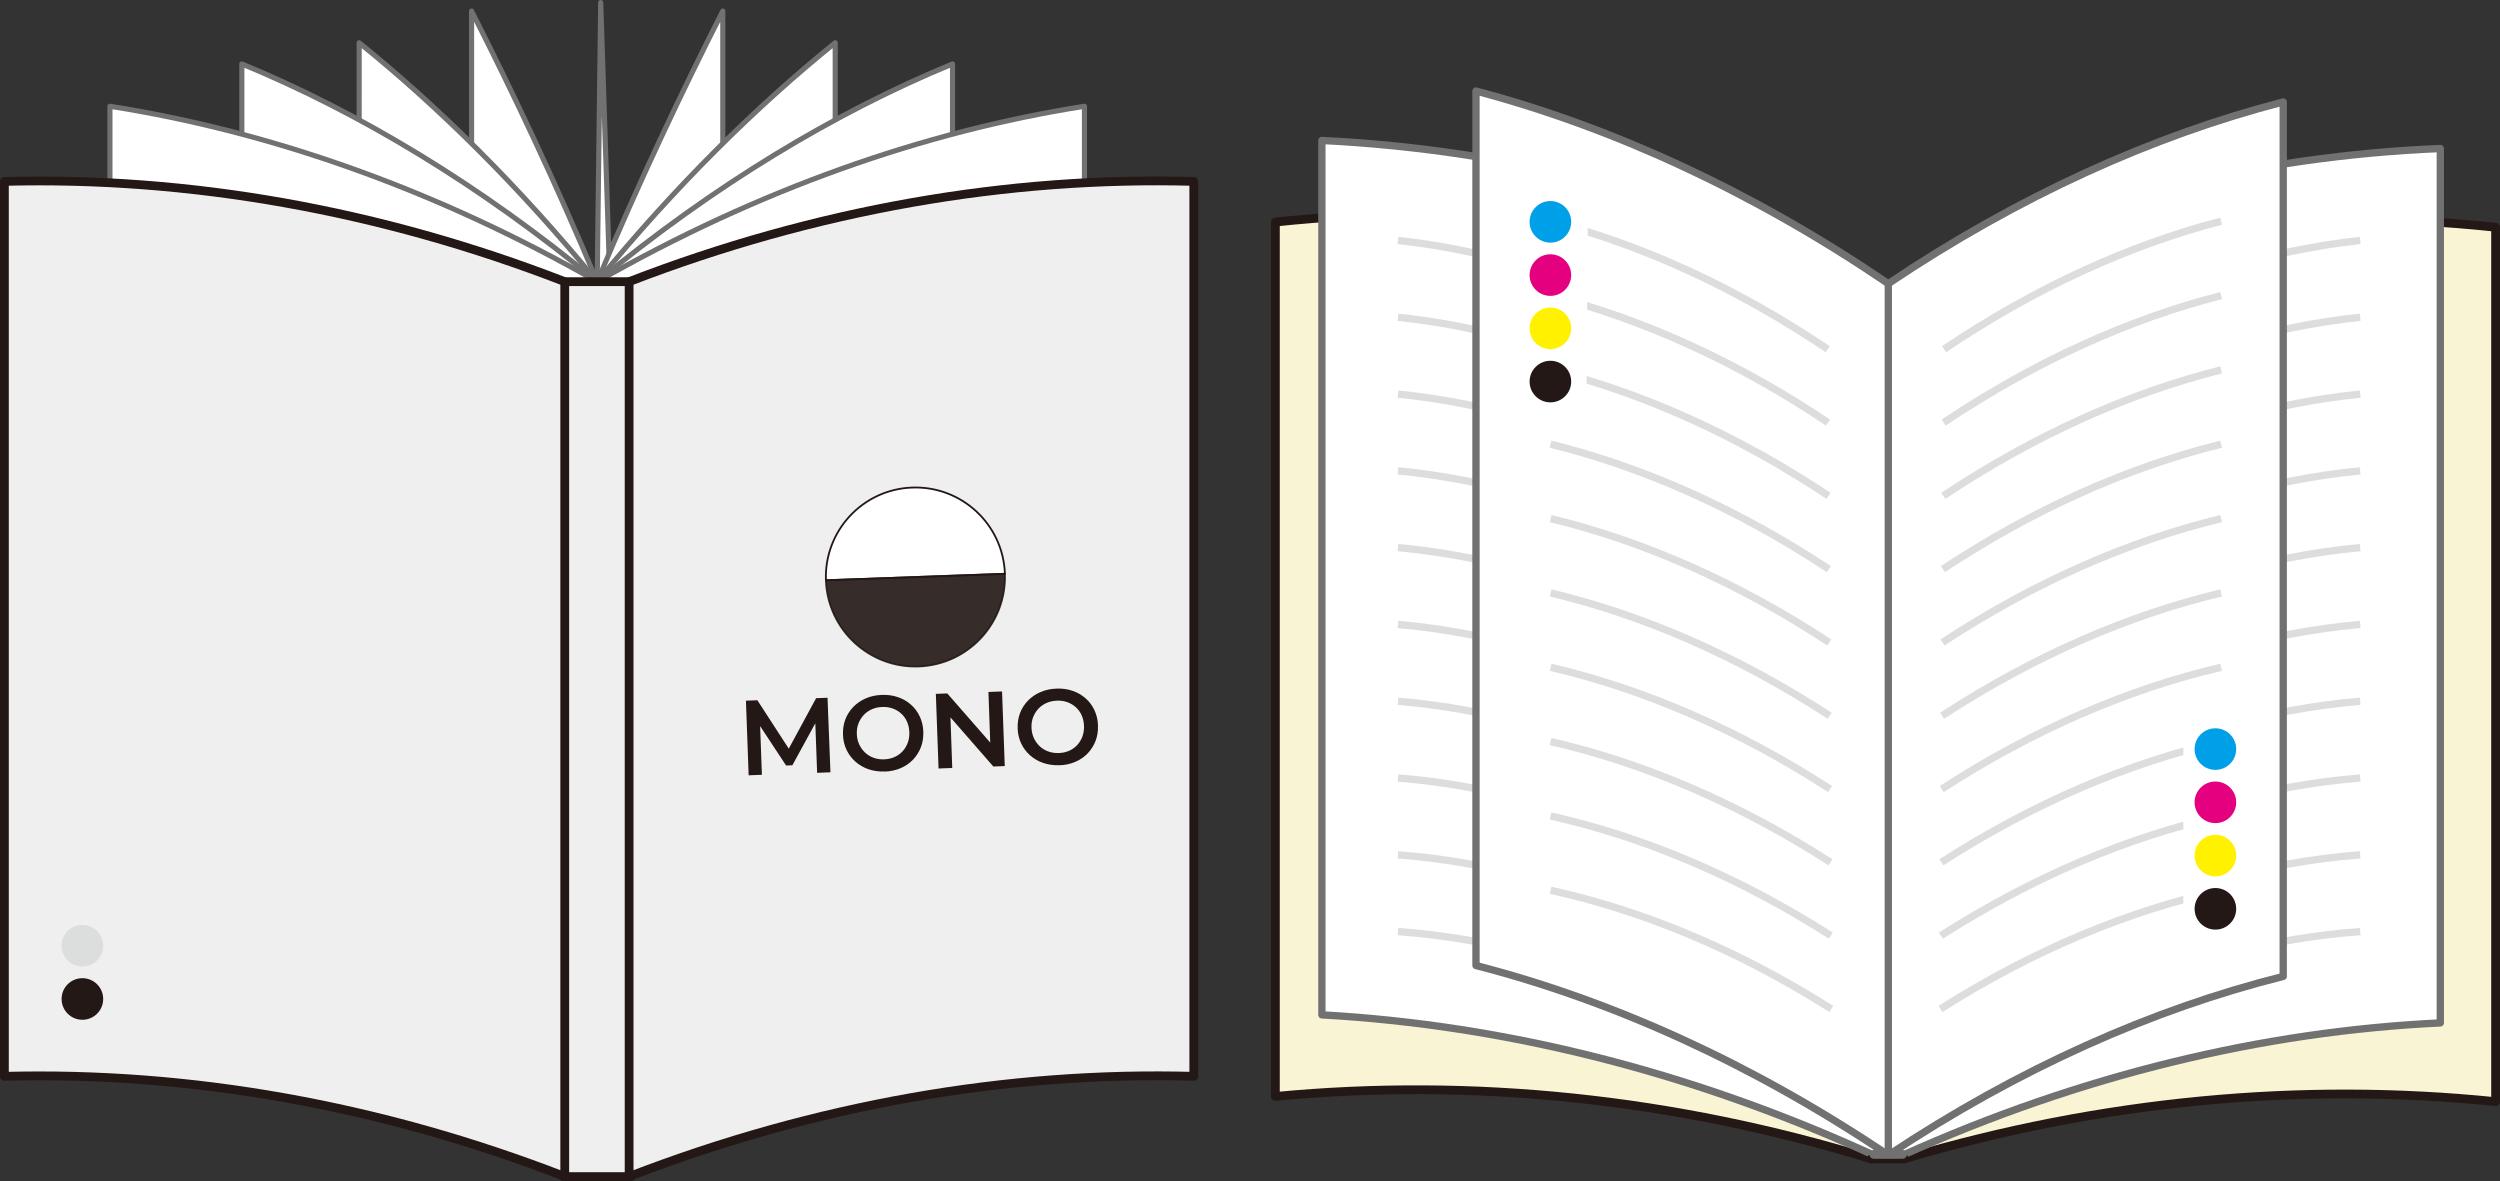
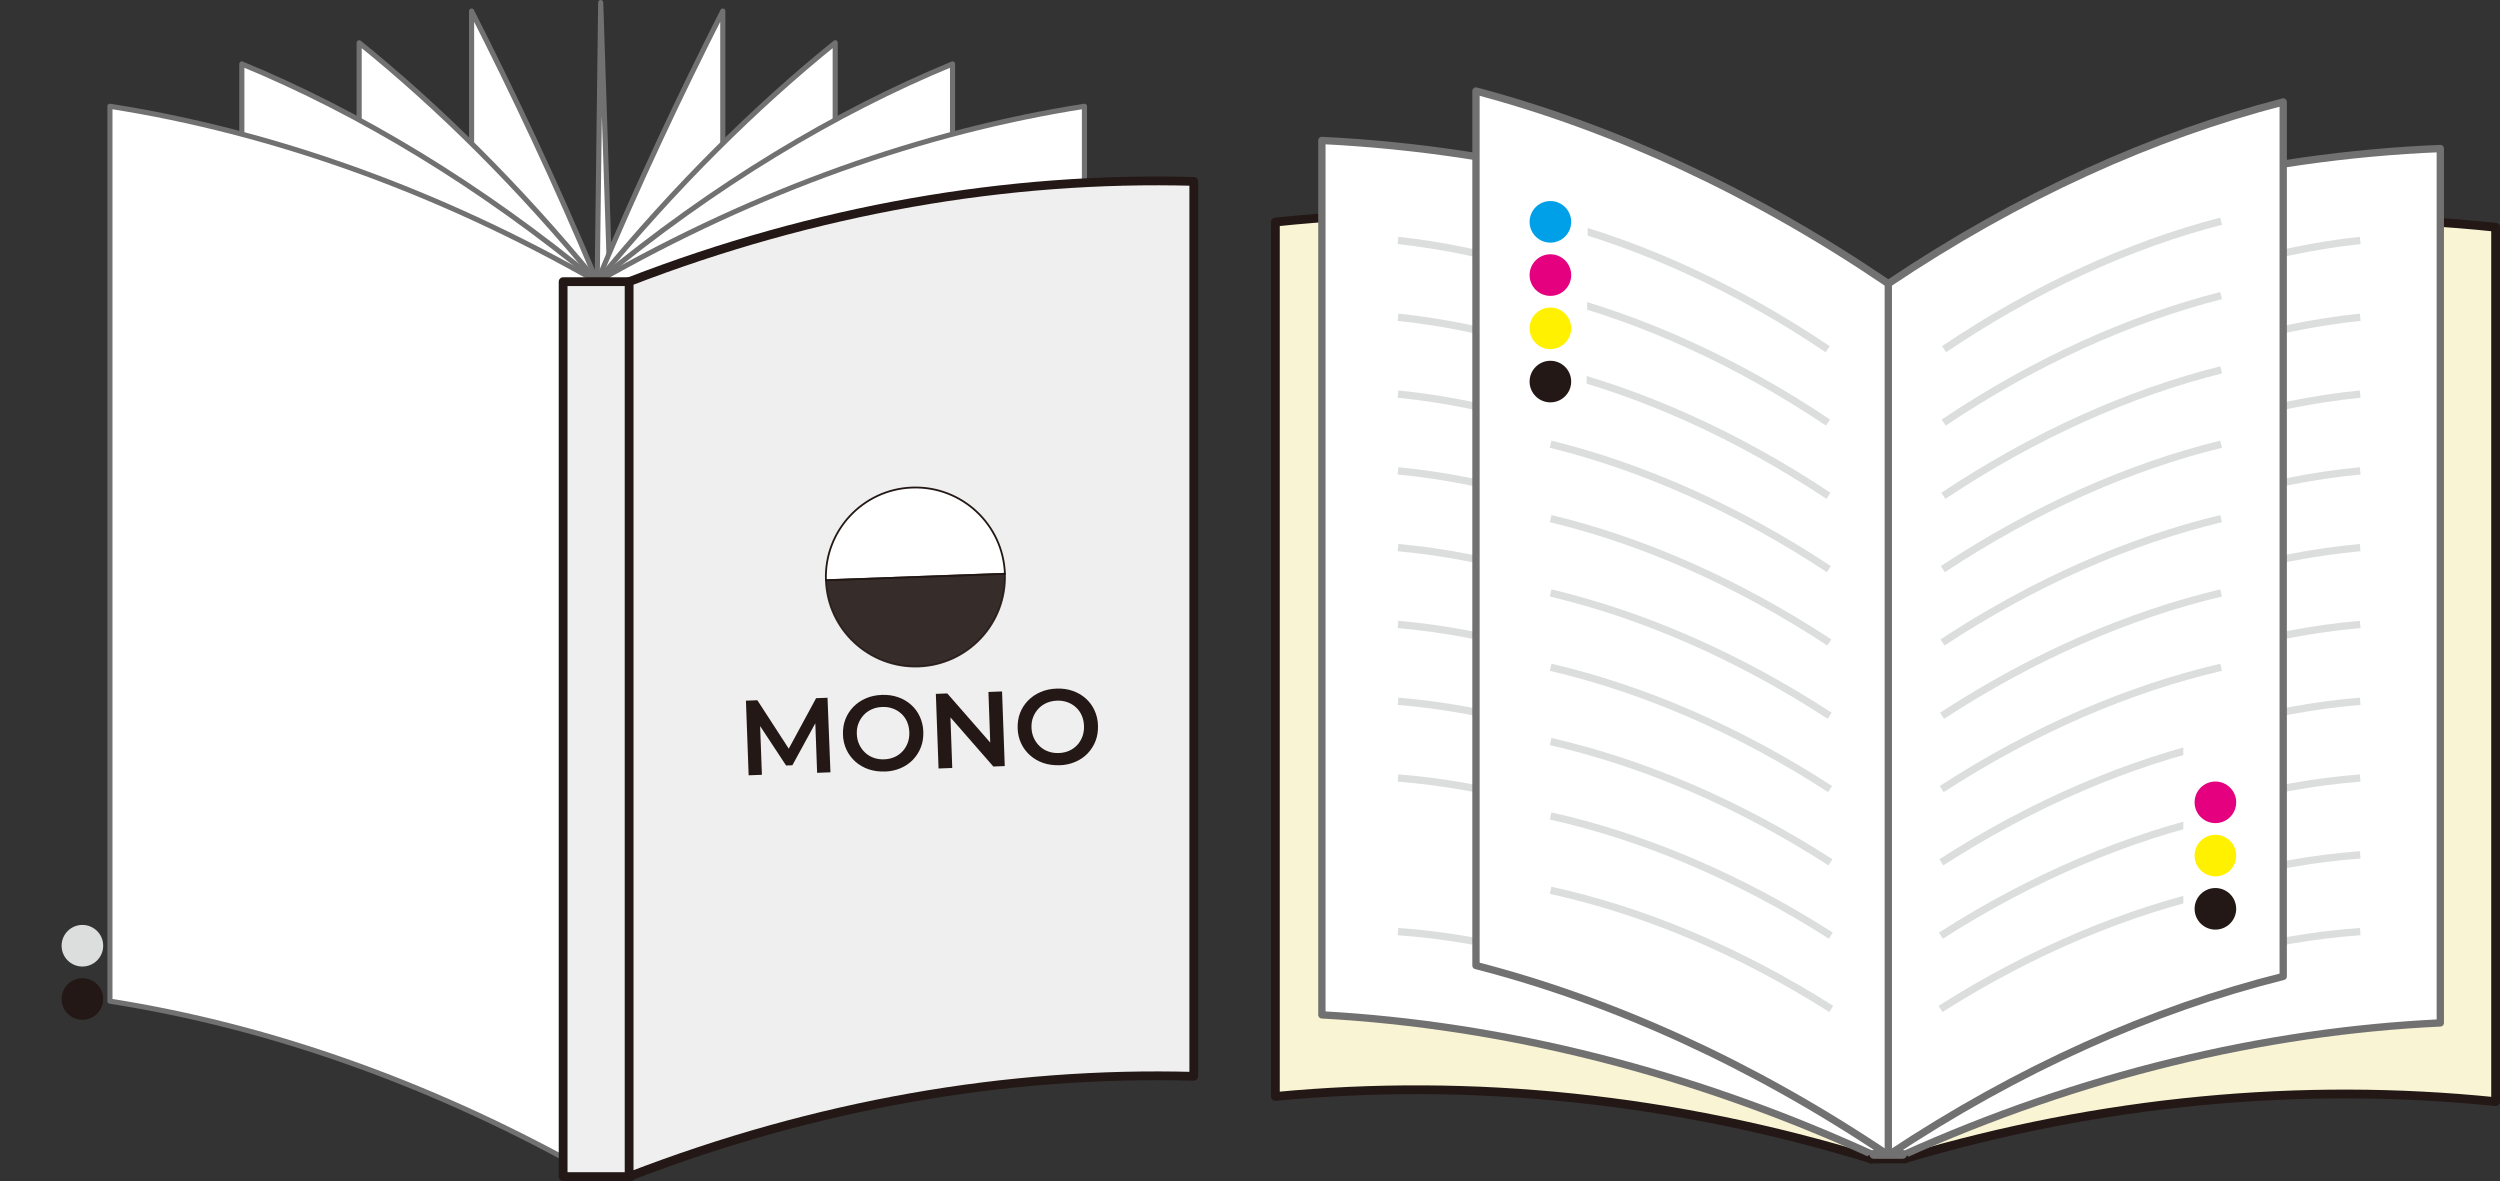
<svg xmlns="http://www.w3.org/2000/svg" id="_レイヤー_2" data-name="レイヤー 2" viewBox="0 0 341.35 161.25">
  <rect x="0" y="0" width="341.35" height="161.25" fill="#333333" stroke="none" />
  <defs>
    <style>
      .cls-1, .cls-2, .cls-3, .cls-4, .cls-5 {
        stroke: #231815;
      }

      .cls-1, .cls-6, .cls-3, .cls-7, .cls-8, .cls-9, .cls-10, .cls-5 {
        stroke-linejoin: round;
      }

      .cls-1, .cls-6, .cls-7, .cls-8 {
        fill: none;
      }

      .cls-1, .cls-3, .cls-9, .cls-5 {
        stroke-width: 1.2px;
      }

      .cls-11, .cls-3 {
        fill: #efefef;
      }

      .cls-2 {
        opacity: .9;
      }

      .cls-2, .cls-12 {
        fill: #231815;
      }

      .cls-2, .cls-4 {
        stroke-miterlimit: 10;
        stroke-width: .25px;
      }

      .cls-6 {
        stroke: #dcdddd;
      }

      .cls-7, .cls-8, .cls-9, .cls-10 {
        stroke: #727171;
      }

      .cls-13 {
        fill: #e4007f;
      }

      .cls-8, .cls-10 {
        stroke-width: .7px;
      }

      .cls-14, .cls-10, .cls-4 {
        fill: #fff;
      }

      .cls-15 {
        fill: #dcdddd;
      }

      .cls-9, .cls-16, .cls-5 {
        fill: #f9f4d4;
      }

      .cls-9, .cls-5 {
        stroke-linecap: round;
      }

      .cls-17 {
        fill: #00a0e9;
      }

      .cls-18 {
        fill: #fff100;
      }
    </style>
  </defs>
  <g id="_レイヤー_3" data-name="レイヤー 3">
    <g>
      <g>
        <g>
          <path class="cls-14" d="M81.54,160.65c-5.66-13.49-11.5-25.81-17.15-36.95,0-40.73,0-81.46,0-122.19,5.66,11.15,11.5,23.46,17.15,36.95" />
          <path class="cls-8" d="M81.54,160.65c-5.66-13.49-11.5-25.81-17.15-36.95,0-40.73,0-81.46,0-122.19,5.66,11.15,11.5,23.46,17.15,36.95" />
        </g>
        <g>
          <path class="cls-14" d="M81.54,160.65c-10.72-13.09-21.78-23.97-32.5-32.62V5.84c10.72,8.65,21.78,19.53,32.5,32.62" />
          <path class="cls-8" d="M81.54,160.65c-10.72-13.09-21.78-23.97-32.5-32.62V5.84c10.72,8.65,21.78,19.53,32.5,32.62" />
        </g>
        <g>
          <path class="cls-14" d="M81.54,160.65c-16-13.22-32.51-23.13-48.52-29.73V8.73c16,6.6,32.51,16.51,48.52,29.73" />
          <path class="cls-8" d="M81.54,160.65c-16-13.22-32.51-23.13-48.52-29.73V8.73c16,6.6,32.51,16.51,48.52,29.73" />
        </g>
        <g>
          <path class="cls-14" d="M81.54,160.65c-21.95-12.53-44.59-20.51-66.53-23.95V14.51c21.94,3.44,44.59,11.42,66.53,23.95,0,40.73,0,81.46,0,122.19Z" />
          <path class="cls-8" d="M81.54,160.65c-21.95-12.53-44.59-20.51-66.53-23.95V14.51c21.94,3.44,44.59,11.42,66.53,23.95,0,40.73,0,81.46,0,122.19Z" />
        </g>
        <polyline class="cls-10" points="81.54 160.65 86.19 127.44 82.02 .35 81.54 38.46" />
        <g>
          <path class="cls-14" d="M81.54,160.65c5.66-13.49,11.5-25.81,17.15-36.95,0-40.73,0-81.46,0-122.19-5.66,11.15-11.5,23.46-17.15,36.95" />
          <path class="cls-8" d="M81.54,160.65c5.66-13.49,11.5-25.81,17.15-36.95,0-40.73,0-81.46,0-122.19-5.66,11.15-11.5,23.46-17.15,36.95" />
        </g>
        <g>
          <path class="cls-14" d="M81.54,160.65c10.72-13.09,21.78-23.97,32.5-32.62V5.84c-10.72,8.65-21.78,19.53-32.5,32.62" />
          <path class="cls-8" d="M81.54,160.65c10.72-13.09,21.78-23.97,32.5-32.62V5.84c-10.72,8.65-21.78,19.53-32.5,32.62" />
        </g>
        <g>
          <path class="cls-14" d="M81.54,160.65c16-13.22,32.51-23.13,48.52-29.73V8.73c-16,6.6-32.51,16.51-48.52,29.73" />
          <path class="cls-8" d="M81.54,160.65c16-13.22,32.51-23.13,48.52-29.73V8.73c-16,6.6-32.51,16.51-48.52,29.73" />
        </g>
        <g>
          <path class="cls-14" d="M81.54,160.65c21.94-12.53,44.59-20.51,66.53-23.95V14.51c-21.94,3.44-44.59,11.42-66.53,23.95v122.19Z" />
          <path class="cls-8" d="M81.54,160.65c21.94-12.53,44.59-20.51,66.53-23.95V14.51c-21.94,3.44-44.59,11.42-66.53,23.95v122.19Z" />
        </g>
      </g>
      <g>
        <rect class="cls-3" x="76.89" y="38.46" width="9.3" height="122.19" />
        <g>
-           <path class="cls-11" d="M77.11,160.65c-25.23-9.79-51.27-14.35-76.51-13.69V24.77c25.23-.66,51.27,3.9,76.51,13.69v122.19Z" />
-           <path class="cls-1" d="M77.11,160.65c-25.23-9.79-51.27-14.35-76.51-13.69V24.77c25.23-.66,51.27,3.9,76.51,13.69v122.19Z" />
-         </g>
+           </g>
        <g>
          <path class="cls-11" d="M163,146.96c-25.43-.7-51.67,3.86-77.1,13.69V38.46c25.43-9.83,51.67-14.39,77.1-13.69v122.19Z" />
          <path class="cls-1" d="M163,146.96c-25.43-.7-51.67,3.86-77.1,13.69V38.46c25.43-9.83,51.67-14.39,77.1-13.69v122.19Z" />
        </g>
      </g>
      <g>
        <path class="cls-4" d="M124.55,66.57c-6.75.24-12.02,5.91-11.78,12.66l24.44-.88c-.24-6.75-5.91-12.02-12.66-11.78Z" />
        <path class="cls-2" d="M125.43,91c6.75-.24,12.02-5.91,11.78-12.66l-24.44.88c.24,6.75,5.91,12.02,12.66,11.78Z" />
      </g>
      <g>
        <path class="cls-12" d="M102.22,105.86l-.37-10.19,1.56-.06,4.72,7.28-.81.03,4.11-7.59,1.56-.06.4,10.18-1.82.07-.27-7.38h.36s-3.47,6.35-3.47,6.35l-.86.03-4.01-6.09.44-.02.27,7.38-1.8.07Z" />
        <path class="cls-12" d="M120.78,105.34c-.79.03-1.52-.08-2.2-.31s-1.28-.59-1.79-1.04c-.51-.46-.92-1-1.21-1.62s-.46-1.31-.48-2.06.08-1.46.33-2.1.61-1.21,1.09-1.7c.48-.49,1.05-.88,1.71-1.16.66-.29,1.39-.44,2.18-.47s1.52.07,2.2.31c.68.23,1.27.58,1.78,1.03.51.45.91.99,1.2,1.62.29.63.46,1.32.48,2.08s-.08,1.46-.33,2.1c-.25.65-.61,1.21-1.08,1.71-.47.49-1.04.88-1.7,1.16-.66.28-1.38.44-2.17.46ZM120.72,103.68c.51-.02.98-.12,1.41-.31.43-.19.79-.45,1.1-.78.31-.33.54-.72.71-1.16.16-.44.24-.93.22-1.45s-.12-1-.31-1.43-.45-.8-.79-1.11c-.34-.31-.72-.54-1.16-.7s-.91-.23-1.43-.21-.99.12-1.42.31-.81.45-1.12.79-.55.72-.72,1.16c-.17.44-.24.92-.22,1.44s.13.99.33,1.42c.2.43.47.8.8,1.11.33.31.72.55,1.17.71.45.16.93.23,1.44.21Z" />
        <path class="cls-12" d="M128.15,104.93l-.37-10.19,1.56-.06,6.67,7.63-.77.03-.28-7.86,1.86-.07.37,10.19-1.56.06-6.66-7.63.77-.03.28,7.86-1.88.07Z" />
        <path class="cls-12" d="M144.63,104.48c-.79.03-1.52-.08-2.2-.31s-1.28-.59-1.79-1.04c-.51-.46-.92-1-1.21-1.62s-.46-1.31-.48-2.06.08-1.46.33-2.1.61-1.21,1.09-1.7c.48-.49,1.05-.88,1.71-1.16.66-.29,1.39-.44,2.18-.47s1.52.07,2.2.31c.68.23,1.27.58,1.78,1.03.51.45.91.99,1.2,1.62.29.63.46,1.32.48,2.08s-.08,1.46-.33,2.1c-.25.65-.61,1.21-1.08,1.71-.47.49-1.04.88-1.7,1.16-.66.28-1.38.44-2.17.46ZM144.57,102.82c.51-.02.98-.12,1.41-.31.43-.19.79-.45,1.1-.78.31-.33.54-.72.71-1.16.16-.44.24-.93.22-1.45s-.12-1-.31-1.43-.45-.8-.79-1.11c-.34-.31-.72-.54-1.16-.7s-.91-.23-1.43-.21-.99.12-1.42.31-.81.45-1.12.79-.55.72-.72,1.16c-.17.44-.24.92-.22,1.44s.13.99.33,1.42c.2.43.47.8.8,1.11.33.31.72.55,1.17.71.45.16.93.23,1.44.21Z" />
      </g>
      <g>
        <circle class="cls-15" cx="11.25" cy="129.13" r="2.84" />
        <circle class="cls-12" cx="11.25" cy="136.4" r="2.84" />
      </g>
      <g>
        <g>
          <path class="cls-16" d="M260.21,158.17c26.61-7.89,53.98-10.47,80.54-7.75V31.03c-27.54-2.92-55.97-.14-83.51,8.35.99,39.59,1.98,79.19,2.97,118.8Z" />
          <path class="cls-1" d="M260.21,158.17c26.61-7.89,53.98-10.47,80.54-7.75V31.03c-27.54-2.92-55.97-.14-83.51,8.35.99,39.59,1.98,79.19,2.97,118.8Z" />
        </g>
        <g>
          <path class="cls-14" d="M259.81,157.73c24.24-10.9,49.19-16.92,73.39-18.06V20.28c-24.86,1.01-50.51,7.16-75.37,18.46" />
          <path class="cls-7" d="M259.81,157.73c24.24-10.9,49.19-16.92,73.39-18.06V20.28c-24.86,1.01-50.51,7.16-75.37,18.46" />
        </g>
        <g>
          <path class="cls-6" d="M322.26,32.83c-12.48,1.36-25.35,5.31-37.83,11.84" />
          <path class="cls-6" d="M284.38,55.02c12.49-6.49,25.39-10.39,37.88-11.7" />
          <path class="cls-6" d="M284.32,65.36c12.51-6.44,25.42-10.29,37.94-11.55" />
          <path class="cls-6" d="M284.27,75.7c12.53-6.4,25.46-10.2,37.99-11.41" />
          <path class="cls-6" d="M284.22,86.04c12.55-6.36,25.5-10.11,38.04-11.27" />
          <path class="cls-6" d="M284.16,96.39c12.57-6.31,25.53-10.02,38.1-11.13" />
          <path class="cls-6" d="M284.11,106.73c12.58-6.27,25.57-9.93,38.15-10.98" />
          <path class="cls-6" d="M284.05,117.07c12.6-6.22,25.61-9.84,38.21-10.84" />
          <path class="cls-6" d="M284,127.42c12.62-6.18,25.64-9.75,38.26-10.7" />
          <path class="cls-6" d="M283.95,137.76c12.64-6.14,25.68-9.66,38.32-10.56" />
        </g>
        <g>
          <path class="cls-16" d="M255.55,158.25c-26.89-8.27-54.56-11.11-81.41-8.54V30.32c27.54-2.92,55.97-.14,83.51,8.35-.7,39.86-1.4,79.72-2.1,119.59Z" />
          <path class="cls-1" d="M255.55,158.25c-26.89-8.27-54.56-11.11-81.41-8.54V30.32c27.54-2.92,55.97-.14,83.51,8.35-.7,39.86-1.4,79.72-2.1,119.59Z" />
        </g>
        <g>
          <path class="cls-14" d="M255.85,157.73c-24.89-11.4-50.51-17.79-75.36-19.16V19.18c25.51,1.24,51.83,7.76,77.34,19.56" />
          <path class="cls-7" d="M255.85,157.73c-24.89-11.4-50.51-17.79-75.36-19.16V19.18c25.51,1.24,51.83,7.76,77.34,19.56" />
        </g>
        <g>
          <path class="cls-6" d="M190.88,32.83c12.48,1.36,25.35,5.31,37.83,11.84" />
          <path class="cls-6" d="M228.77,55.02c-12.49-6.49-25.39-10.39-37.88-11.7" />
          <path class="cls-6" d="M228.82,65.36c-12.51-6.44-25.42-10.29-37.94-11.55" />
          <path class="cls-6" d="M228.87,75.7c-12.53-6.4-25.46-10.2-37.99-11.41" />
          <path class="cls-6" d="M228.93,86.04c-12.55-6.36-25.5-10.11-38.04-11.27" />
          <path class="cls-6" d="M228.98,96.39c-12.57-6.31-25.53-10.02-38.1-11.13" />
          <path class="cls-6" d="M229.04,106.73c-12.58-6.27-25.57-9.93-38.15-10.98" />
          <path class="cls-6" d="M229.09,117.07c-12.6-6.22-25.61-9.84-38.21-10.84" />
-           <path class="cls-6" d="M229.14,127.42c-12.62-6.18-25.64-9.75-38.26-10.7" />
          <path class="cls-6" d="M229.2,137.76c-12.64-6.14-25.68-9.66-38.32-10.56" />
        </g>
        <g>
          <path class="cls-14" d="M257.83,157.72c-18.57-12.48-37.73-21.11-56.3-25.89V12.43c18.57,4.92,37.73,13.69,56.3,26.3" />
          <path class="cls-7" d="M257.83,157.72c-18.57-12.48-37.73-21.11-56.3-25.89V12.43c18.57,4.92,37.73,13.69,56.3,26.3" />
        </g>
        <g>
          <path class="cls-14" d="M257.83,157.72c17.78-11.82,36.13-19.95,53.92-24.4V13.92c-17.78,4.59-36.13,12.86-53.92,24.81v118.98Z" />
          <path class="cls-7" d="M257.83,157.72c17.78-11.82,36.13-19.95,53.92-24.4V13.92c-17.78,4.59-36.13,12.86-53.92,24.81v118.98Z" />
        </g>
        <g>
          <path class="cls-6" d="M211.72,30.2c12.48,3.24,25.35,9.07,37.83,17.48" />
          <path class="cls-6" d="M249.6,57.7c-12.49-8.37-25.39-14.15-37.88-17.34" />
          <path class="cls-6" d="M249.66,67.7c-12.51-8.32-25.42-14.06-37.94-17.2" />
          <path class="cls-6" d="M249.71,77.71c-12.53-8.28-25.46-13.97-37.99-17.06" />
          <path class="cls-6" d="M249.77,87.72c-12.55-8.24-25.5-13.88-38.04-16.91" />
          <path class="cls-6" d="M249.82,97.73c-12.57-8.19-25.53-13.78-38.1-16.77" />
          <path class="cls-6" d="M249.88,107.74c-12.58-8.15-25.57-13.69-38.15-16.63" />
          <path class="cls-6" d="M249.93,117.74c-12.6-8.11-25.61-13.6-38.21-16.49" />
          <path class="cls-6" d="M249.98,127.75c-12.62-8.06-25.64-13.51-38.26-16.34" />
          <path class="cls-6" d="M250.04,137.76c-12.64-8.02-25.68-13.42-38.32-16.2" />
        </g>
        <g>
          <path class="cls-6" d="M303.27,30.2c-12.48,3.24-25.35,9.07-37.83,17.48" />
          <path class="cls-6" d="M265.39,57.7c12.49-8.37,25.39-14.15,37.88-17.34" />
          <path class="cls-6" d="M265.34,67.7c12.51-8.32,25.42-14.06,37.94-17.2" />
          <path class="cls-6" d="M265.28,77.71c12.53-8.28,25.46-13.97,37.99-17.06" />
          <path class="cls-6" d="M265.23,87.72c12.55-8.24,25.5-13.88,38.04-16.91" />
          <path class="cls-6" d="M265.17,97.73c12.57-8.19,25.53-13.78,38.1-16.77" />
          <path class="cls-6" d="M265.12,107.74c12.58-8.15,25.57-13.69,38.15-16.63" />
          <path class="cls-6" d="M265.07,117.74c12.6-8.11,25.61-13.6,38.21-16.49" />
          <path class="cls-6" d="M265.01,127.75c12.62-8.06,25.64-13.51,38.26-16.34" />
          <path class="cls-6" d="M264.96,137.76c12.64-8.02,25.68-13.42,38.32-16.2" />
        </g>
        <line class="cls-5" x1="255.46" y1="158.25" x2="260.05" y2="158.25" />
        <polygon class="cls-14" points="216.58 60.15 211.46 57.28 211.46 27.96 216.82 26.11 216.58 60.15" />
        <g>
          <circle class="cls-17" cx="211.69" cy="30.29" r="2.84" />
          <circle class="cls-13" cx="211.69" cy="37.56" r="2.84" />
          <circle class="cls-18" cx="211.69" cy="44.83" r="2.84" />
          <circle class="cls-12" cx="211.69" cy="52.1" r="2.84" />
        </g>
        <polygon class="cls-14" points="304.53 131.06 298.11 127.89 298.11 95.5 304.83 93.46 304.53 131.06" />
        <g>
-           <circle class="cls-17" cx="302.49" cy="102.28" r="2.84" />
          <circle class="cls-13" cx="302.49" cy="109.55" r="2.84" />
          <circle class="cls-18" cx="302.49" cy="116.82" r="2.84" />
          <circle class="cls-12" cx="302.49" cy="124.09" r="2.84" />
        </g>
        <line class="cls-9" x1="255.85" y1="157.62" x2="259.78" y2="157.62" />
      </g>
    </g>
  </g>
</svg>